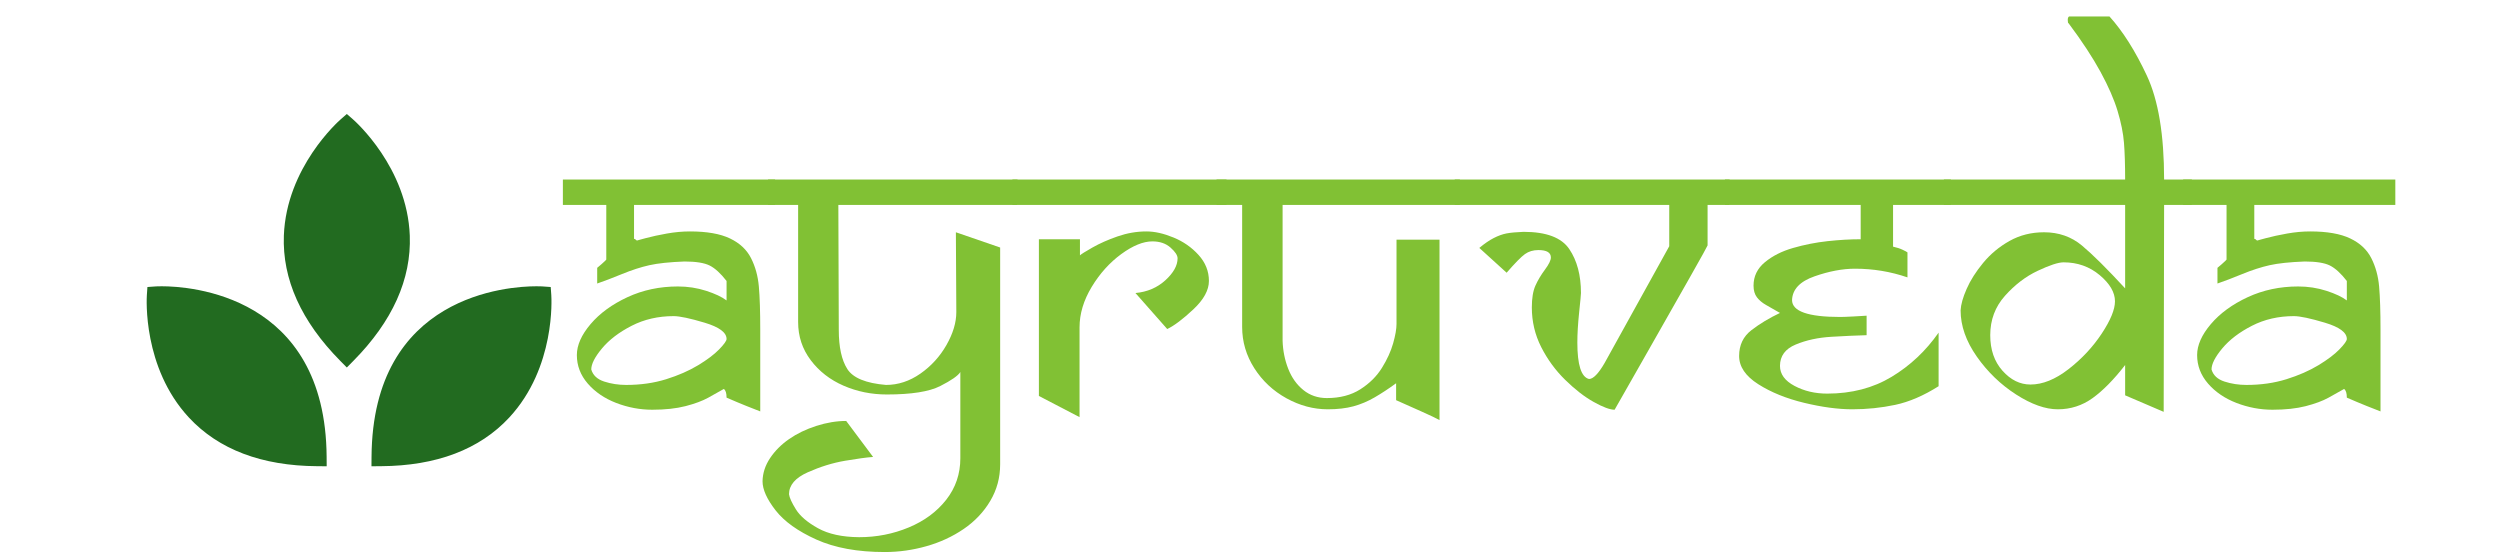
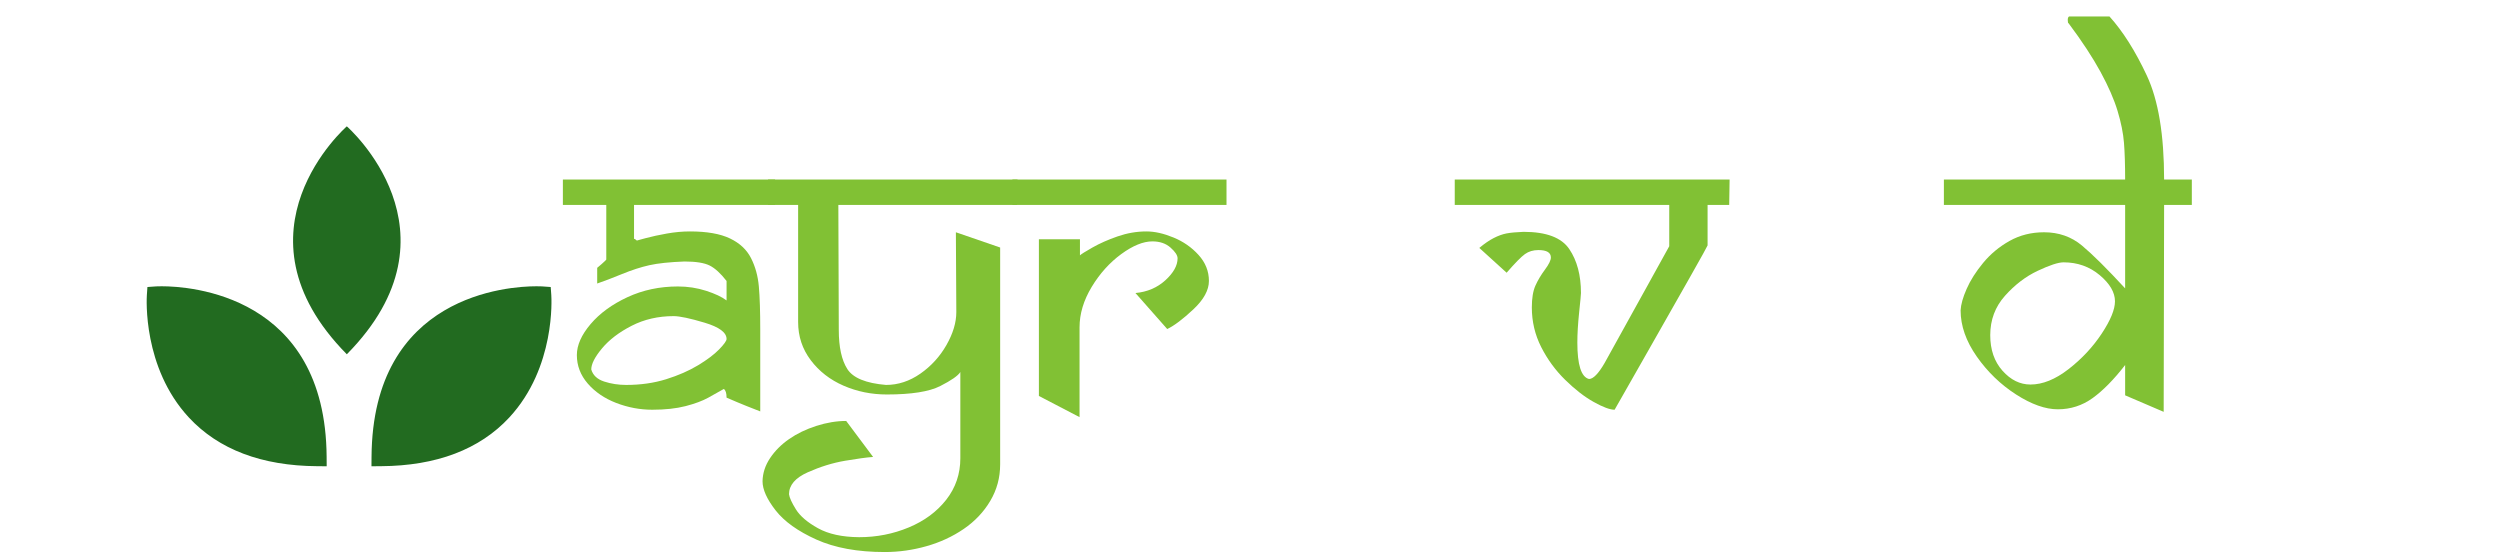
<svg xmlns="http://www.w3.org/2000/svg" width="1800" zoomAndPan="magnify" viewBox="0 0 1350 300" height="400" preserveAspectRatio="xMidYMid meet" version="1.0">
  <defs>
    <g />
  </defs>
-   <rect x="-135" width="1620" fill="#ffffff" y="-30" height="360" fill-opacity="1" />
  <rect x="-135" width="1620" fill="#ffffff" y="-30" height="360" fill-opacity="1" />
  <g fill="#81c134" fill-opacity="1">
    <g transform="translate(306.814, 221.02)">
      <g>
        <path d="M 111.719 -110.344 L 35.562 -110.344 L 35.562 -92.047 C 35.945 -92.047 36.254 -91.895 36.484 -91.594 C 36.711 -91.289 36.977 -91.141 37.281 -91.141 C 37.125 -91.141 38.688 -91.578 41.969 -92.453 C 45.25 -93.328 49.02 -94.145 53.281 -94.906 C 57.551 -95.664 61.707 -96.047 65.75 -96.047 C 74.895 -96.047 82.098 -94.785 87.359 -92.266 C 92.617 -89.754 96.41 -86.211 98.734 -81.641 C 101.066 -77.066 102.477 -71.941 102.969 -66.266 C 103.469 -60.586 103.719 -52.789 103.719 -42.875 L 103.719 1.141 C 97.844 -1.141 93.664 -2.812 91.188 -3.875 C 88.719 -4.945 86.832 -5.754 85.531 -6.297 C 85.531 -8.734 85.035 -10.297 84.047 -10.984 C 81.523 -9.535 78.703 -7.953 75.578 -6.234 C 72.453 -4.516 68.375 -3.004 63.344 -1.703 C 58.312 -0.41 52.328 0.234 45.391 0.234 C 38.766 0.234 32.285 -0.984 25.953 -3.422 C 19.629 -5.867 14.504 -9.359 10.578 -13.891 C 6.648 -18.43 4.688 -23.562 4.688 -29.281 C 4.688 -34.613 7.16 -40.191 12.109 -46.016 C 17.066 -51.848 23.703 -56.691 32.016 -60.547 C 40.328 -64.398 49.398 -66.328 59.234 -66.328 C 64.566 -66.328 69.656 -65.547 74.5 -63.984 C 79.344 -62.422 83.02 -60.688 85.531 -58.781 L 85.531 -69.297 C 82.332 -73.41 79.285 -76.191 76.391 -77.641 C 73.492 -79.086 68.957 -79.812 62.781 -79.812 C 54.77 -79.508 48.457 -78.844 43.844 -77.812 C 39.238 -76.781 34.285 -75.176 28.984 -73 C 23.691 -70.832 19.254 -69.141 15.672 -67.922 L 15.672 -76.391 C 16.203 -76.848 16.961 -77.492 17.953 -78.328 C 18.941 -79.172 19.609 -79.781 19.953 -80.156 C 20.297 -80.539 20.504 -80.77 20.578 -80.844 L 20.578 -110.344 L -2.859 -110.344 L -2.859 -124.062 L 111.719 -124.062 Z M 85.531 -37.969 C 85.531 -41.469 81.582 -44.398 73.688 -46.766 C 65.801 -49.129 60.223 -50.312 56.953 -50.312 C 48.641 -50.312 41.086 -48.578 34.297 -45.109 C 27.516 -41.641 22.18 -37.578 18.297 -32.922 C 14.41 -28.273 12.469 -24.469 12.469 -21.5 C 13.383 -18.375 15.707 -16.203 19.438 -14.984 C 23.176 -13.766 27.141 -13.156 31.328 -13.156 C 39.109 -13.156 46.297 -14.18 52.891 -16.234 C 59.484 -18.297 65.238 -20.812 70.156 -23.781 C 75.07 -26.758 78.863 -29.617 81.531 -32.359 C 84.195 -35.109 85.531 -36.977 85.531 -37.969 Z M 85.531 -37.969 " />
      </g>
    </g>
  </g>
  <g fill="#81c134" fill-opacity="1">
    <g transform="translate(418.068, 221.02)">
      <g>
        <path d="M 131.391 -124.062 L 131.156 -110.344 L 34.641 -110.344 L 34.875 -42.875 C 34.875 -33.582 36.414 -26.531 39.5 -21.719 C 42.594 -16.914 49.551 -14.062 60.375 -13.156 C 66.926 -13.156 73.117 -15.191 78.953 -19.266 C 84.785 -23.348 89.473 -28.492 93.016 -34.703 C 96.566 -40.922 98.344 -46.848 98.344 -52.484 L 98.109 -95.594 L 122.016 -87.359 L 122.016 29.734 C 122.016 36.898 120.238 43.473 116.688 49.453 C 113.145 55.441 108.363 60.492 102.344 64.609 C 96.32 68.723 89.613 71.828 82.219 73.922 C 74.82 76.023 67.312 77.078 59.688 77.078 C 45.051 77.078 32.738 74.828 22.75 70.328 C 12.77 65.828 5.43 60.566 0.734 54.547 C -3.953 48.523 -6.297 43.301 -6.297 38.875 C -6.211 34.457 -4.852 30.285 -2.219 26.359 C 0.406 22.43 3.832 19 8.062 16.062 C 12.289 13.125 17.188 10.758 22.75 8.969 C 28.32 7.188 33.695 6.297 38.875 6.297 L 53.406 25.734 C 50.051 25.961 45.02 26.645 38.312 27.781 C 31.602 28.926 24.875 31.004 18.125 34.016 C 11.375 37.023 8 40.973 8 45.859 C 8.227 47.68 9.469 50.406 11.719 54.031 C 13.969 57.656 17.93 61.047 23.609 64.203 C 29.285 67.367 36.703 68.988 45.859 69.062 C 55.305 69.062 64.238 67.305 72.656 63.797 C 81.082 60.297 87.832 55.305 92.906 48.828 C 97.977 42.348 100.516 34.879 100.516 26.422 L 100.516 -20.125 C 99.297 -18.145 95.691 -15.629 89.703 -12.578 C 83.723 -9.523 74.098 -8 60.828 -8 C 52.523 -8 44.734 -9.582 37.453 -12.75 C 30.172 -15.914 24.258 -20.508 19.719 -26.531 C 15.188 -32.551 12.922 -39.41 12.922 -47.109 L 12.922 -110.344 L -3.312 -110.344 L -3.312 -124.062 Z M 131.391 -124.062 " />
      </g>
    </g>
  </g>
  <g fill="#81c134" fill-opacity="1">
    <g transform="translate(547.846, 221.02)">
      <g>
        <path d="M 114.469 -110.344 L -1.141 -110.344 L -1.141 -124.062 L 114.469 -124.062 Z M 104.969 -69.297 C 104.969 -64.336 102.164 -59.227 96.562 -53.969 C 90.957 -48.707 86.254 -45.164 82.453 -43.344 L 65.297 -62.781 C 71.703 -63.383 77.094 -65.688 81.469 -69.688 C 85.852 -73.695 88.047 -77.645 88.047 -81.531 C 88.047 -83.133 86.785 -85.055 84.266 -87.297 C 81.754 -89.547 78.477 -90.672 74.438 -90.672 C 69.488 -90.672 63.883 -88.383 57.625 -83.812 C 51.375 -79.238 46.055 -73.332 41.672 -66.094 C 37.297 -58.852 35.109 -51.57 35.109 -44.25 L 35.109 4.234 L 13.156 -7.203 L 13.156 -91.828 L 35.328 -91.828 L 35.328 -83.125 C 35.941 -83.738 38.191 -85.148 42.078 -87.359 C 45.961 -89.566 50.477 -91.566 55.625 -93.359 C 60.77 -95.148 65.973 -96.047 71.234 -96.047 C 75.66 -96.047 80.52 -94.957 85.812 -92.781 C 91.113 -90.613 95.629 -87.473 99.359 -83.359 C 103.098 -79.242 104.969 -74.555 104.969 -69.297 Z M 104.969 -69.297 " />
      </g>
    </g>
  </g>
  <g fill="#81c134" fill-opacity="1">
    <g transform="translate(660.244, 221.02)">
      <g>
-         <path d="M 128.078 -110.344 L 32.359 -110.344 L 32.359 -37.047 C 32.516 -31.711 33.523 -26.66 35.391 -21.891 C 37.254 -17.129 39.977 -13.301 43.562 -10.406 C 47.145 -7.508 51.379 -6.062 56.266 -6.062 C 63.348 -6.062 69.367 -7.641 74.328 -10.797 C 79.285 -13.961 83.172 -17.812 85.984 -22.344 C 88.805 -26.883 90.828 -31.305 92.047 -35.609 C 93.266 -39.922 93.875 -43.41 93.875 -46.078 L 93.875 -91.594 L 117.094 -91.594 L 117.094 5.828 C 115.488 4.91 112.035 3.27 106.734 0.906 C 101.441 -1.445 97.082 -3.391 93.656 -4.922 L 93.656 -14.062 C 89.688 -11.164 85.832 -8.629 82.094 -6.453 C 78.363 -4.285 74.516 -2.664 70.547 -1.594 C 66.586 -0.531 61.977 0 56.719 0 C 49.094 0 41.676 -1.977 34.469 -5.938 C 27.27 -9.906 21.477 -15.316 17.094 -22.172 C 12.707 -29.035 10.516 -36.473 10.516 -44.484 L 10.516 -110.344 L -3.312 -110.344 L -3.312 -124.062 L 128.078 -124.062 Z M 128.078 -110.344 " />
-       </g>
+         </g>
    </g>
  </g>
  <g fill="#81c134" fill-opacity="1">
    <g transform="translate(787.392, 221.02)">
      <g>
        <path d="M 146.594 -124.062 L 146.375 -110.344 L 134.703 -110.344 L 134.703 -88.5 C 134.703 -88.27 131.477 -82.457 125.031 -71.062 C 118.594 -59.664 111.145 -46.551 102.688 -31.719 C 94.227 -16.895 88.164 -6.242 84.5 0.234 C 81.988 0.234 78.234 -1.156 73.234 -3.938 C 68.242 -6.727 63.117 -10.695 57.859 -15.844 C 52.598 -20.988 48.27 -26.895 44.875 -33.562 C 41.488 -40.227 39.797 -47.375 39.797 -55 C 39.797 -59.957 40.441 -63.883 41.734 -66.781 C 43.035 -69.676 44.75 -72.551 46.875 -75.406 C 49.008 -78.27 50.078 -80.461 50.078 -81.984 C 50.078 -84.648 47.832 -85.984 43.344 -85.984 C 40.52 -85.984 38.098 -85.258 36.078 -83.812 C 34.055 -82.363 30.758 -79.008 26.188 -73.75 L 11.438 -87.141 C 14.258 -89.492 16.867 -91.281 19.266 -92.5 C 21.672 -93.727 23.957 -94.551 26.125 -94.969 C 28.301 -95.383 31.367 -95.672 35.328 -95.828 C 47.609 -95.828 55.844 -92.719 60.031 -86.5 C 64.227 -80.289 66.328 -72.383 66.328 -62.781 C 66.328 -62.02 66 -58.531 65.344 -52.312 C 64.695 -46.102 64.375 -40.672 64.375 -36.016 C 64.375 -23.973 66.473 -17.422 70.672 -16.359 C 72.953 -16.359 75.77 -19.254 79.125 -25.047 L 114 -88.047 L 114 -110.344 L -1.828 -110.344 L -1.828 -124.062 Z M 146.594 -124.062 " />
      </g>
    </g>
  </g>
  <g fill="#81c134" fill-opacity="1">
    <g transform="translate(933.064, 221.02)">
      <g>
-         <path d="M 120.406 -110.344 L 89.188 -110.344 L 89.188 -87.828 C 91.25 -87.367 92.961 -86.812 94.328 -86.156 C 95.703 -85.508 96.582 -85.035 96.969 -84.734 L 96.969 -71.234 C 87.895 -74.359 78.441 -75.922 68.609 -75.922 C 61.898 -75.922 54.617 -74.547 46.766 -71.797 C 38.91 -69.055 34.867 -64.789 34.641 -59 C 34.641 -52.906 43.297 -49.859 60.609 -49.859 C 62.055 -49.859 64.531 -49.953 68.031 -50.141 C 71.539 -50.328 73.832 -50.461 74.906 -50.547 L 74.906 -40.016 C 69.414 -39.867 63.086 -39.582 55.922 -39.156 C 48.754 -38.738 42.328 -37.348 36.641 -34.984 C 30.961 -32.629 28.125 -28.781 28.125 -23.438 C 28.125 -19.02 30.734 -15.422 35.953 -12.641 C 41.18 -9.859 47.07 -8.469 53.625 -8.469 C 66.812 -8.469 78.414 -11.492 88.438 -17.547 C 98.469 -23.609 106.914 -31.555 113.781 -41.391 L 113.781 -12.469 C 105.695 -7.352 97.879 -3.992 90.328 -2.391 C 82.785 -0.797 75.086 0 67.234 0 C 59.535 0 50.863 -1.16 41.219 -3.484 C 31.57 -5.805 23.301 -9.16 16.406 -13.547 C 9.508 -17.93 6.062 -23.02 6.062 -28.812 C 6.062 -34.688 8.289 -39.336 12.75 -42.766 C 17.207 -46.191 22.332 -49.281 28.125 -52.031 C 25.082 -53.781 22.551 -55.227 20.531 -56.375 C 18.508 -57.52 16.891 -58.891 15.672 -60.484 C 14.453 -62.086 13.844 -64.188 13.844 -66.781 C 13.844 -71.812 15.879 -76.02 19.953 -79.406 C 24.035 -82.801 29.125 -85.375 35.219 -87.125 C 41.32 -88.883 47.535 -90.109 53.859 -90.797 C 60.18 -91.484 66.129 -91.828 71.703 -91.828 L 71.703 -110.344 L -1.594 -110.344 L -1.594 -124.062 L 120.406 -124.062 Z M 120.406 -110.344 " />
-       </g>
+         </g>
    </g>
  </g>
  <g fill="#81c134" fill-opacity="1">
    <g transform="translate(1051.979, 221.02)">
      <g>
        <path d="M 131.609 -110.344 L 116.641 -110.344 L 116.406 1.375 L 95.594 -7.547 L 95.594 -23.906 C 89.5 -16.051 83.648 -10.102 78.047 -6.062 C 72.441 -2.02 66.172 0 59.234 0 C 52.523 0 45.016 -2.664 36.703 -8 C 28.391 -13.344 21.316 -20.164 15.484 -28.469 C 9.66 -36.781 6.75 -45.094 6.75 -53.406 C 6.895 -56.531 7.977 -60.395 10 -65 C 12.02 -69.613 14.992 -74.301 18.922 -79.062 C 22.848 -83.832 27.594 -87.781 33.156 -90.906 C 38.727 -94.031 44.941 -95.594 51.797 -95.594 C 59.723 -95.594 66.547 -93.207 72.266 -88.438 C 77.984 -83.676 85.758 -75.961 95.594 -65.297 L 95.594 -110.344 L -2.281 -110.344 L -2.281 -124.062 L 95.594 -124.062 C 95.594 -132.07 95.383 -138.688 94.969 -143.906 C 94.551 -149.125 93.406 -154.836 91.531 -161.047 C 89.664 -167.266 86.598 -174.301 82.328 -182.156 C 78.055 -190.008 72.301 -198.773 65.062 -208.453 C 64.758 -208.453 64.609 -209.062 64.609 -210.281 C 64.609 -211.195 64.836 -211.812 65.297 -212.125 L 87.141 -212.125 C 94.379 -204.113 101.102 -193.473 107.312 -180.203 C 113.531 -166.941 116.641 -148.227 116.641 -124.062 L 131.609 -124.062 Z M 90.109 -58.312 C 90.109 -63.113 87.363 -67.82 81.875 -72.438 C 76.383 -77.051 69.867 -79.359 62.328 -79.359 C 59.504 -79.359 54.852 -77.832 48.375 -74.781 C 41.895 -71.727 36.004 -67.227 30.703 -61.281 C 25.398 -55.344 22.75 -48.254 22.75 -40.016 C 22.75 -32.172 24.957 -25.77 29.375 -20.812 C 33.801 -15.852 38.836 -13.375 44.484 -13.375 C 51.035 -13.375 57.875 -16.133 65 -21.656 C 72.133 -27.188 78.102 -33.57 82.906 -40.812 C 87.707 -48.062 90.109 -53.895 90.109 -58.312 Z M 90.109 -58.312 " />
      </g>
    </g>
  </g>
  <g fill="#81c134" fill-opacity="1">
    <g transform="translate(1181.757, 221.02)">
      <g>
-         <path d="M 111.719 -110.344 L 35.562 -110.344 L 35.562 -92.047 C 35.945 -92.047 36.254 -91.895 36.484 -91.594 C 36.711 -91.289 36.977 -91.141 37.281 -91.141 C 37.125 -91.141 38.688 -91.578 41.969 -92.453 C 45.25 -93.328 49.02 -94.145 53.281 -94.906 C 57.551 -95.664 61.707 -96.047 65.75 -96.047 C 74.895 -96.047 82.098 -94.785 87.359 -92.266 C 92.617 -89.754 96.41 -86.211 98.734 -81.641 C 101.066 -77.066 102.477 -71.941 102.969 -66.266 C 103.469 -60.586 103.719 -52.789 103.719 -42.875 L 103.719 1.141 C 97.844 -1.141 93.664 -2.812 91.188 -3.875 C 88.719 -4.945 86.832 -5.754 85.531 -6.297 C 85.531 -8.734 85.035 -10.297 84.047 -10.984 C 81.523 -9.535 78.703 -7.953 75.578 -6.234 C 72.453 -4.516 68.375 -3.004 63.344 -1.703 C 58.312 -0.41 52.328 0.234 45.391 0.234 C 38.766 0.234 32.285 -0.984 25.953 -3.422 C 19.629 -5.867 14.504 -9.359 10.578 -13.891 C 6.648 -18.43 4.688 -23.562 4.688 -29.281 C 4.688 -34.613 7.16 -40.191 12.109 -46.016 C 17.066 -51.848 23.703 -56.691 32.016 -60.547 C 40.328 -64.398 49.398 -66.328 59.234 -66.328 C 64.566 -66.328 69.656 -65.547 74.5 -63.984 C 79.344 -62.422 83.02 -60.688 85.531 -58.781 L 85.531 -69.297 C 82.332 -73.41 79.285 -76.191 76.391 -77.641 C 73.492 -79.086 68.957 -79.812 62.781 -79.812 C 54.77 -79.508 48.457 -78.844 43.844 -77.812 C 39.238 -76.781 34.285 -75.176 28.984 -73 C 23.691 -70.832 19.254 -69.141 15.672 -67.922 L 15.672 -76.391 C 16.203 -76.848 16.961 -77.492 17.953 -78.328 C 18.941 -79.172 19.609 -79.781 19.953 -80.156 C 20.297 -80.539 20.504 -80.77 20.578 -80.844 L 20.578 -110.344 L -2.859 -110.344 L -2.859 -124.062 L 111.719 -124.062 Z M 85.531 -37.969 C 85.531 -41.469 81.582 -44.398 73.688 -46.766 C 65.801 -49.129 60.223 -50.312 56.953 -50.312 C 48.641 -50.312 41.086 -48.578 34.297 -45.109 C 27.516 -41.641 22.18 -37.578 18.297 -32.922 C 14.41 -28.273 12.469 -24.469 12.469 -21.5 C 13.383 -18.375 15.707 -16.203 19.438 -14.984 C 23.176 -13.766 27.141 -13.156 31.328 -13.156 C 39.109 -13.156 46.297 -14.18 52.891 -16.234 C 59.484 -18.297 65.238 -20.812 70.156 -23.781 C 75.07 -26.758 78.863 -29.617 81.531 -32.359 C 84.195 -35.109 85.531 -36.977 85.531 -37.969 Z M 85.531 -37.969 " />
-       </g>
+         </g>
    </g>
  </g>
  <path fill="#226b20" d="M 84.316 159.688 C 84.316 159.688 170.762 153.77 171.352 246.727 C 78.395 246.137 84.316 159.688 84.316 159.688 Z M 84.316 159.688 " fill-opacity="1" fill-rule="nonzero" />
  <path fill="#226b20" d="M 176.41 251.785 L 171.324 251.746 C 141.336 251.559 118.02 242.715 102.004 225.461 C 76.938 198.449 79.199 160.93 79.305 159.348 L 79.605 154.988 L 83.977 154.676 C 83.977 154.676 85.203 154.59 87.383 154.59 C 102.145 154.59 175.82 159.035 176.379 246.691 Z M 89.305 164.66 C 89.586 174.914 92.133 200.098 109.434 218.695 C 122.566 232.809 141.648 240.492 166.199 241.574 C 163.184 172.668 109.133 165.086 89.305 164.66 Z M 89.305 164.66 " fill-opacity="1" fill-rule="nonzero" />
  <path fill="#226b20" d="M 187.285 68.223 C 187.285 68.223 252.598 125.156 187.285 191.309 C 121.977 125.156 187.285 68.223 187.285 68.223 Z M 187.285 68.223 " fill-opacity="1" fill-rule="nonzero" />
-   <path fill="#226b20" d="M 187.285 198.453 L 183.711 194.832 C 162.641 173.496 152.406 150.754 153.285 127.23 C 154.664 90.402 182.785 65.477 183.984 64.434 L 187.285 61.555 L 190.586 64.434 C 191.785 65.477 219.906 90.402 221.285 127.23 C 222.164 150.754 211.93 173.496 190.859 194.832 Z M 187.285 75.273 C 180.223 82.734 164.234 102.336 163.324 127.699 C 162.629 146.969 170.688 165.895 187.285 184.02 C 203.883 165.895 211.938 146.969 211.246 127.699 C 210.336 102.336 194.352 82.734 187.285 75.273 Z M 187.285 75.273 " fill-opacity="1" fill-rule="nonzero" />
  <path fill="#226b20" d="M 292.684 159.688 C 292.684 159.688 206.25 153.77 205.652 246.727 C 298.613 246.137 292.684 159.688 292.684 159.688 Z M 292.684 159.688 " fill-opacity="1" fill-rule="nonzero" />
  <path fill="#226b20" d="M 200.594 251.785 L 200.629 246.691 C 201.191 159.035 274.859 154.59 289.625 154.59 C 291.797 154.59 293.027 154.676 293.027 154.676 L 297.387 154.988 L 297.699 159.348 C 297.809 160.93 300.07 198.441 275 225.461 C 258.992 242.715 235.668 251.559 205.68 251.746 Z M 287.715 164.66 C 267.883 165.086 213.824 172.652 210.801 241.57 C 235.395 240.492 254.492 232.785 267.637 218.625 C 284.949 199.969 287.453 174.883 287.715 164.66 Z M 287.715 164.66 " fill-opacity="1" fill-rule="nonzero" />
</svg>